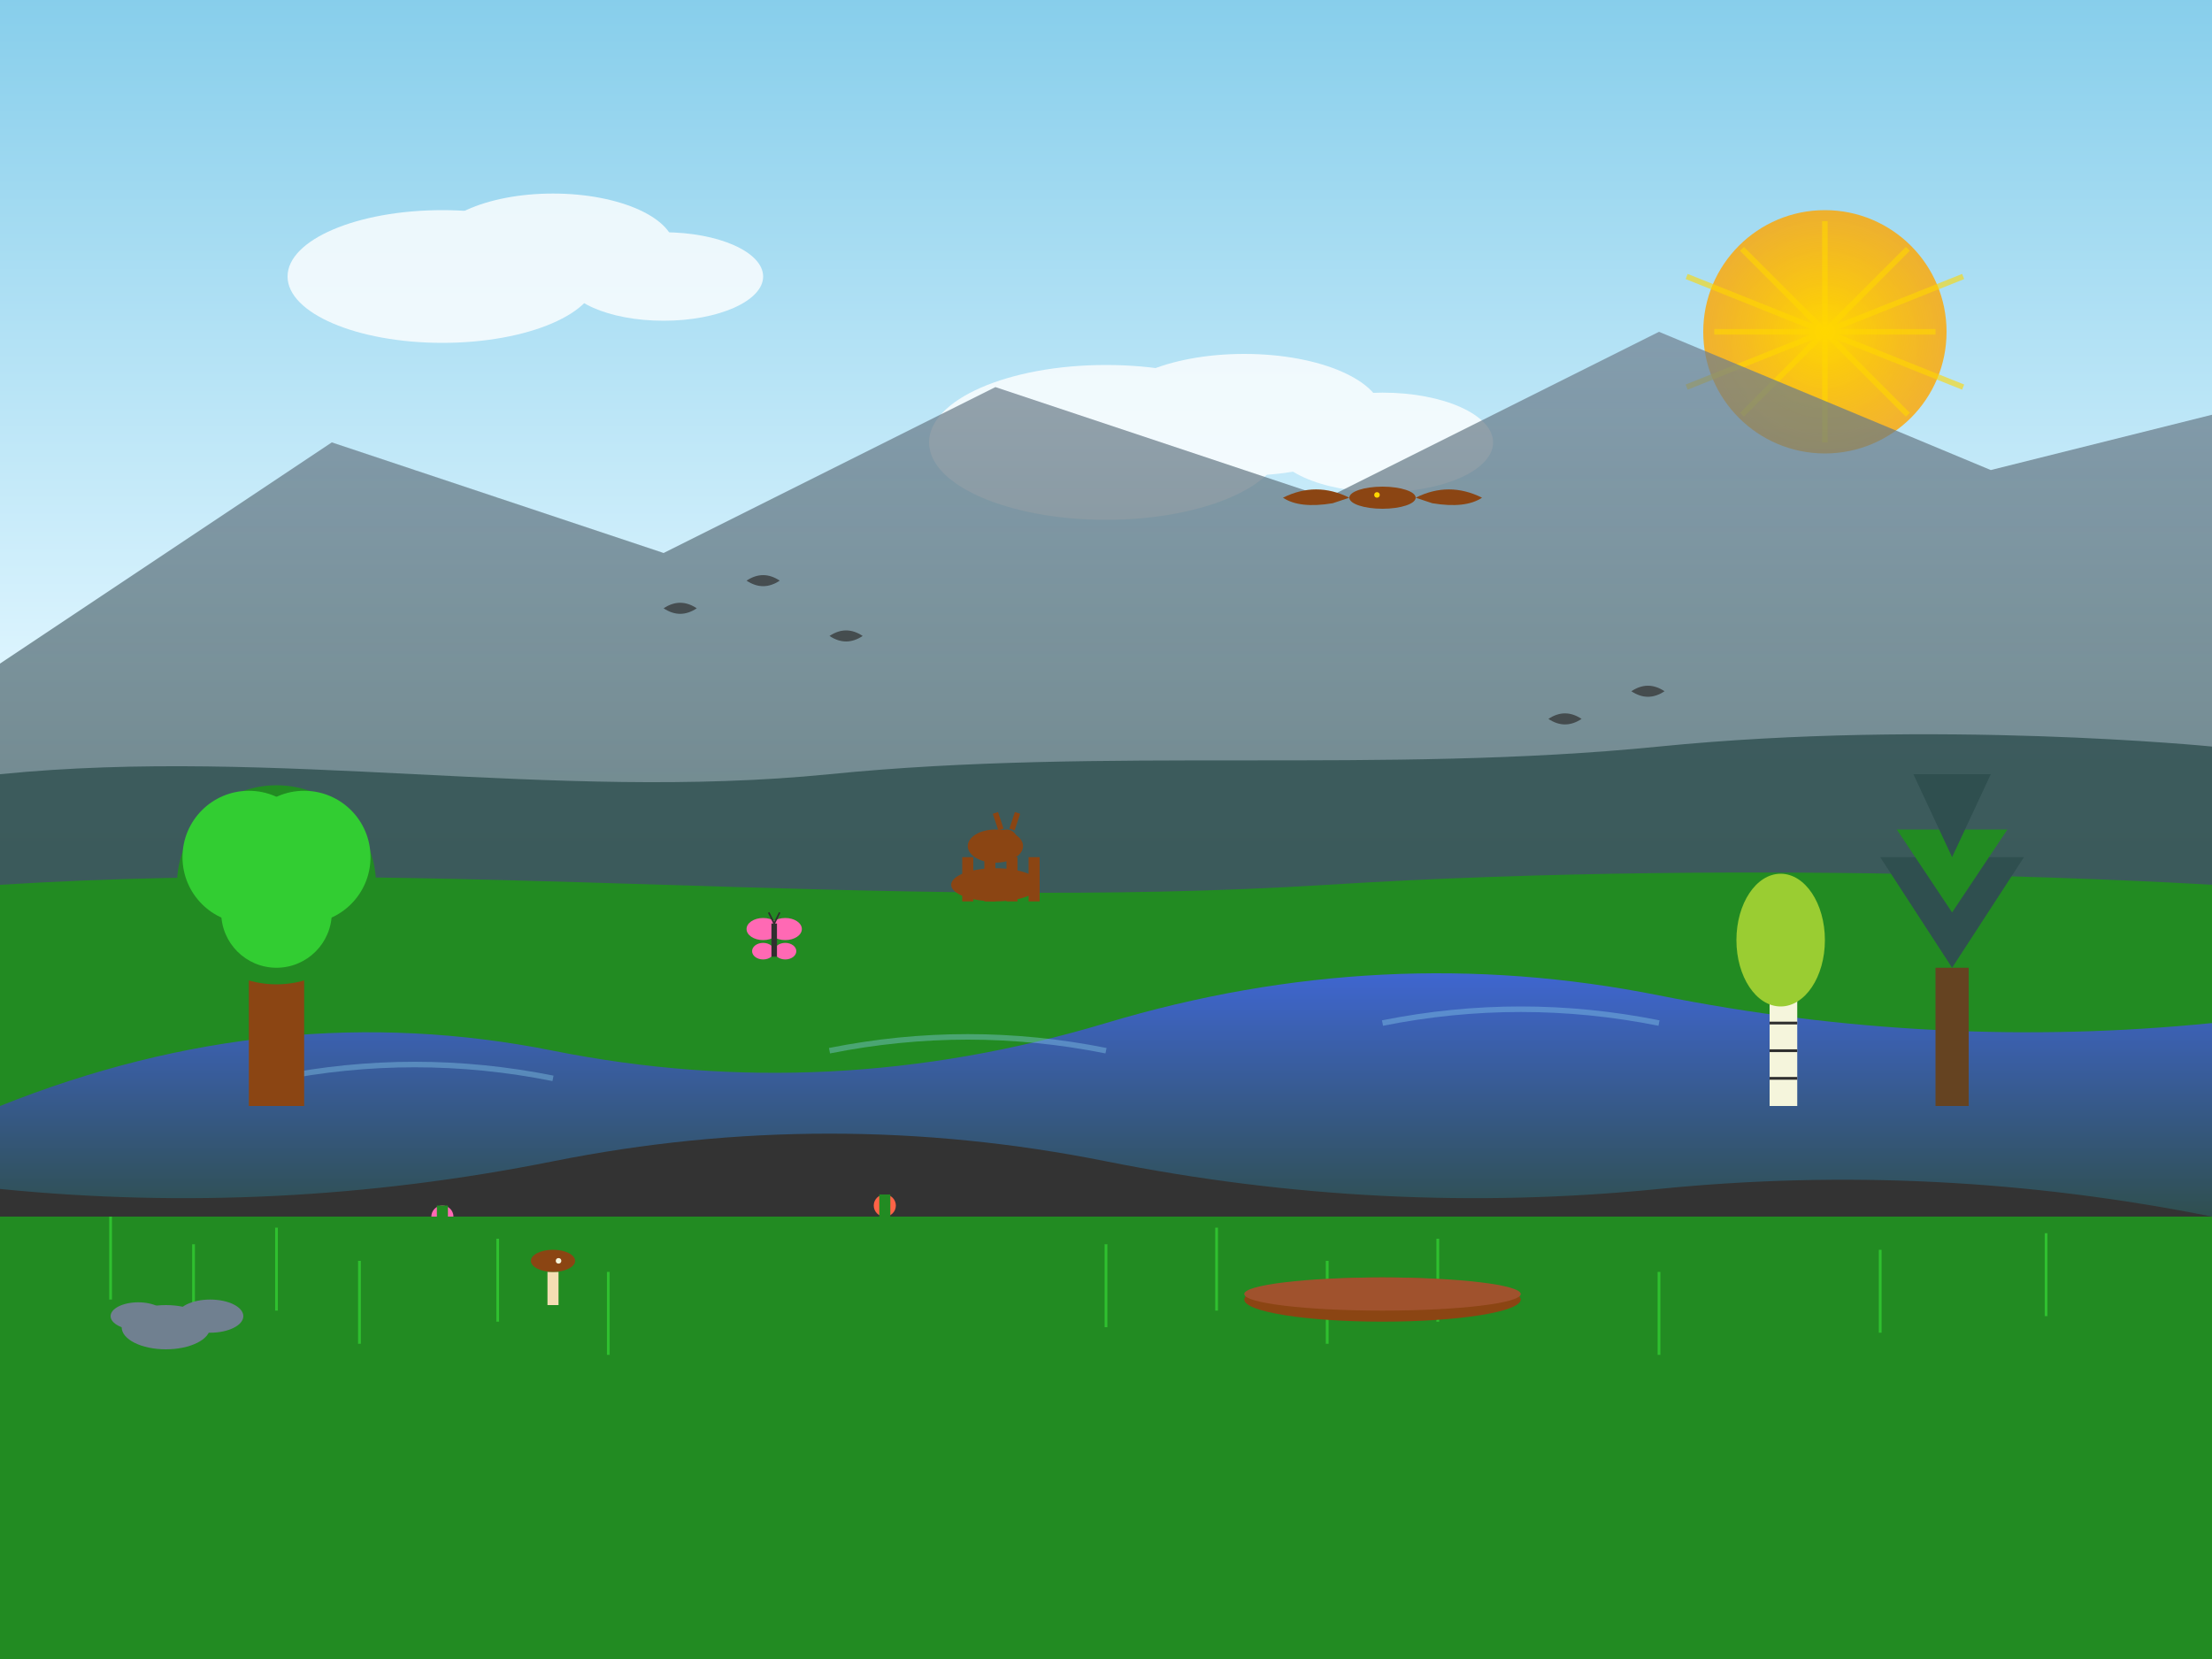
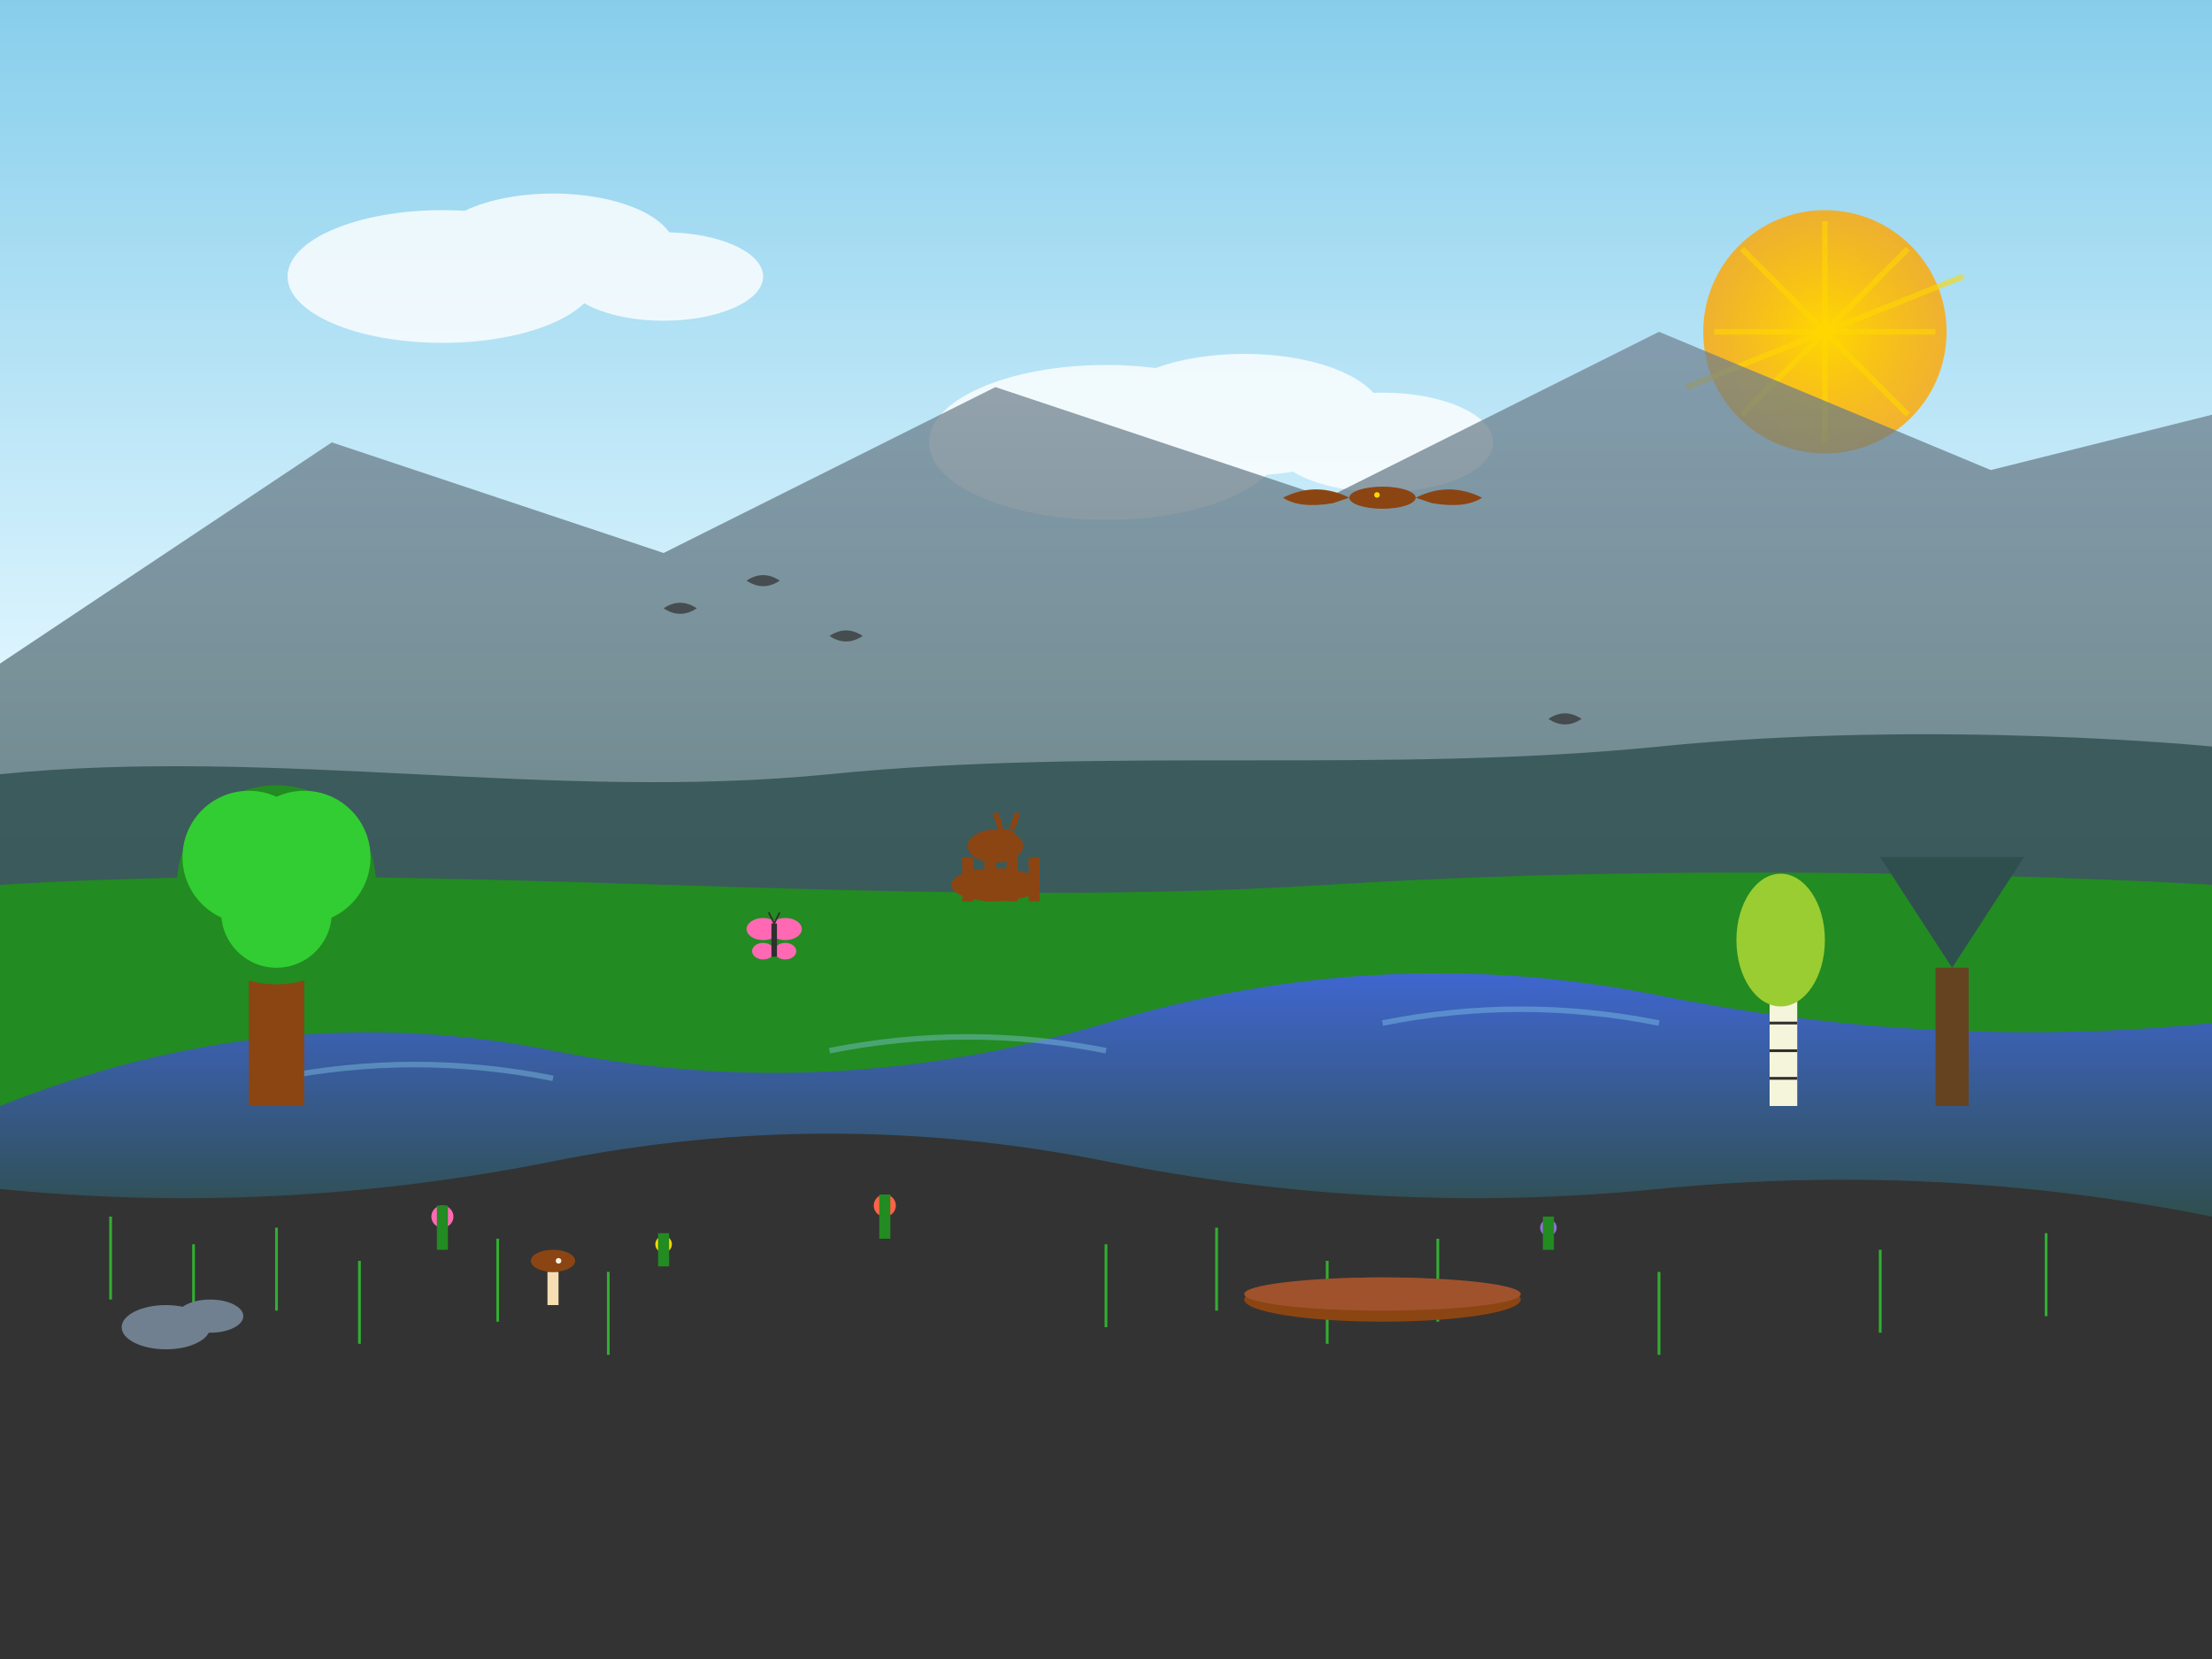
<svg xmlns="http://www.w3.org/2000/svg" viewBox="0 0 400 300">
  <rect x="0" y="0" width="400" height="300" fill="#333333" stroke="none" />
  <defs>
    <linearGradient id="skyBg" x1="0%" y1="0%" x2="0%" y2="100%">
      <stop offset="0%" style="stop-color:#87CEEB;stop-opacity:1" />
      <stop offset="70%" style="stop-color:#E0F6FF;stop-opacity:1" />
      <stop offset="100%" style="stop-color:#F0F8FF;stop-opacity:1" />
    </linearGradient>
    <linearGradient id="mountainGrad" x1="0%" y1="0%" x2="0%" y2="100%">
      <stop offset="0%" style="stop-color:#708090;stop-opacity:1" />
      <stop offset="100%" style="stop-color:#2F4F4F;stop-opacity:1" />
    </linearGradient>
    <linearGradient id="waterGrad" x1="0%" y1="0%" x2="0%" y2="100%">
      <stop offset="0%" style="stop-color:#4169E1;stop-opacity:1" />
      <stop offset="100%" style="stop-color:#2F4F4F;stop-opacity:1" />
    </linearGradient>
    <radialGradient id="sunGrad" cx="50%" cy="50%" r="50%">
      <stop offset="0%" style="stop-color:#FFD700;stop-opacity:1" />
      <stop offset="100%" style="stop-color:#FFA500;stop-opacity:0.8" />
    </radialGradient>
  </defs>
  <rect width="400" height="180" fill="url(#skyBg)" />
  <circle cx="330" cy="60" r="22" fill="url(#sunGrad)" />
  <g stroke="#FFD700" stroke-width="1" opacity="0.6">
    <line x1="310" y1="60" x2="350" y2="60" />
    <line x1="330" y1="40" x2="330" y2="80" />
    <line x1="315" y1="45" x2="345" y2="75" />
    <line x1="345" y1="45" x2="315" y2="75" />
-     <line x1="305" y1="50" x2="355" y2="70" />
    <line x1="355" y1="50" x2="305" y2="70" />
  </g>
  <g fill="white" opacity="0.8">
    <ellipse cx="80" cy="50" rx="28" ry="12" />
    <ellipse cx="100" cy="45" rx="22" ry="10" />
    <ellipse cx="120" cy="50" rx="18" ry="8" />
    <ellipse cx="200" cy="80" rx="32" ry="14" />
    <ellipse cx="225" cy="75" rx="25" ry="11" />
    <ellipse cx="250" cy="80" rx="20" ry="9" />
  </g>
  <path d="M0,120 L60,80 L120,100 L180,70 L240,90 L300,60 L360,85 L400,75 L400,180 L0,180 Z" fill="url(#mountainGrad)" opacity="0.7" />
  <path d="M0,140 C50,135 100,145 150,140 C200,135 250,140 300,135 C350,130 400,135 400,135 L400,180 L0,180 Z" fill="#2F4F4F" opacity="0.8" />
  <path d="M0,160 C80,155 160,165 240,160 C320,155 400,160 400,160 L400,200 L0,200 Z" fill="#228B22" />
  <path d="M0,200 Q50,180 100,190 Q150,200 200,185 Q250,170 300,180 Q350,190 400,185 L400,220 Q350,210 300,215 Q250,220 200,210 Q150,200 100,210 Q50,220 0,215 Z" fill="url(#waterGrad)" />
  <g stroke="#87CEEB" stroke-width="1" fill="none" opacity="0.4">
    <path d="M50,195 Q75,190 100,195" />
    <path d="M150,190 Q175,185 200,190" />
    <path d="M250,185 Q275,180 300,185" />
  </g>
  <g fill="#2F2F2F" opacity="0.7">
    <path d="M120,110 Q123,108 126,110 Q123,112 120,110" />
    <path d="M135,105 Q138,103 141,105 Q138,107 135,105" />
    <path d="M150,115 Q153,113 156,115 Q153,117 150,115" />
    <path d="M280,130 Q283,128 286,130 Q283,132 280,130" />
-     <path d="M295,125 Q298,123 301,125 Q298,127 295,125" />
  </g>
  <g transform="translate(250,90)" fill="#8B4513">
    <ellipse cx="0" cy="0" rx="6" ry="2" />
    <path d="M-6,0 Q-12,-3 -18,0 Q-15,2 -9,1" />
    <path d="M6,0 Q12,-3 18,0 Q15,2 9,1" />
    <circle cx="-1" cy="-0.5" r="0.5" fill="#FFD700" />
  </g>
  <g transform="translate(180,155)" fill="#8B4513">
    <ellipse cx="0" cy="5" rx="8" ry="3" />
    <rect x="-6" y="0" width="2" height="8" />
    <rect x="-2" y="0" width="2" height="8" />
    <rect x="2" y="0" width="2" height="8" />
    <rect x="6" y="0" width="2" height="8" />
    <ellipse cx="0" cy="-2" rx="5" ry="3" />
    <circle cx="2" cy="-3" r="2" />
    <line x1="1" y1="-5" x2="0" y2="-8" stroke="#8B4513" stroke-width="1" />
    <line x1="3" y1="-5" x2="4" y2="-8" stroke="#8B4513" stroke-width="1" />
  </g>
  <g>
    <rect x="45" y="170" width="10" height="30" fill="#8B4513" />
    <circle cx="50" cy="160" r="18" fill="#228B22" />
    <circle cx="55" cy="155" r="12" fill="#32CD32" />
    <circle cx="45" cy="155" r="12" fill="#32CD32" />
    <circle cx="50" cy="165" r="10" fill="#32CD32" />
    <rect x="350" y="175" width="6" height="25" fill="#654321" />
    <path d="M353,175 L340,155 L366,155 Z" fill="#2F4F4F" />
-     <path d="M353,165 L343,150 L363,150 Z" fill="#228B22" />
-     <path d="M353,155 L346,140 L360,140 Z" fill="#2F4F4F" />
+     <path d="M353,165 L343,150 Z" fill="#228B22" />
    <rect x="320" y="180" width="5" height="20" fill="#F5F5DC" />
    <g stroke="#2F2F2F" stroke-width="0.5">
      <line x1="320" y1="185" x2="325" y2="185" />
      <line x1="320" y1="190" x2="325" y2="190" />
      <line x1="320" y1="195" x2="325" y2="195" />
    </g>
    <ellipse cx="322" cy="170" rx="8" ry="12" fill="#9ACD32" />
  </g>
  <g>
    <circle cx="80" cy="220" r="2" fill="#FF69B4" />
    <rect x="79" y="218" width="2" height="8" fill="#228B22" />
    <circle cx="120" cy="225" r="1.5" fill="#FFD700" />
    <rect x="119" y="223" width="2" height="6" fill="#228B22" />
    <circle cx="160" cy="218" r="2" fill="#FF6347" />
    <rect x="159" y="216" width="2" height="8" fill="#228B22" />
    <circle cx="280" cy="222" r="1.5" fill="#9370DB" />
    <rect x="279" y="220" width="2" height="6" fill="#228B22" />
  </g>
  <g transform="translate(140,170)" fill="#FF69B4">
    <ellipse cx="-2" cy="-2" rx="3" ry="2" />
    <ellipse cx="2" cy="-2" rx="3" ry="2" />
    <ellipse cx="-2" cy="2" rx="2" ry="1.5" />
    <ellipse cx="2" cy="2" rx="2" ry="1.5" />
    <rect x="-0.5" y="-3" width="1" height="6" fill="#2F2F2F" />
    <g stroke="#2F2F2F" stroke-width="0.3">
      <line x1="0" y1="-3" x2="-1" y2="-5" />
      <line x1="0" y1="-3" x2="1" y2="-5" />
    </g>
  </g>
-   <rect x="0" y="220" width="400" height="80" fill="#228B22" />
  <g stroke="#32CD32" stroke-width="0.5" opacity="0.8">
    <line x1="20" y1="220" x2="20" y2="235" />
    <line x1="35" y1="225" x2="35" y2="240" />
    <line x1="50" y1="222" x2="50" y2="237" />
    <line x1="65" y1="228" x2="65" y2="243" />
    <line x1="90" y1="224" x2="90" y2="239" />
    <line x1="110" y1="230" x2="110" y2="245" />
    <line x1="200" y1="225" x2="200" y2="240" />
    <line x1="220" y1="222" x2="220" y2="237" />
    <line x1="240" y1="228" x2="240" y2="243" />
    <line x1="260" y1="224" x2="260" y2="239" />
    <line x1="300" y1="230" x2="300" y2="245" />
    <line x1="340" y1="226" x2="340" y2="241" />
    <line x1="370" y1="223" x2="370" y2="238" />
  </g>
  <g transform="translate(100,230)">
    <rect x="-1" y="0" width="2" height="6" fill="#F5DEB3" />
    <ellipse cx="0" cy="-2" rx="4" ry="2" fill="#8B4513" />
    <circle cx="1" cy="-2" r="0.5" fill="#F5F5DC" />
  </g>
  <ellipse cx="250" cy="235" rx="25" ry="4" fill="#8B4513" />
  <ellipse cx="250" cy="234" rx="25" ry="3" fill="#A0522D" />
  <g fill="#708090">
    <ellipse cx="30" cy="240" rx="8" ry="4" />
    <ellipse cx="38" cy="238" rx="6" ry="3" />
-     <ellipse cx="25" cy="238" rx="5" ry="2.5" />
  </g>
</svg>